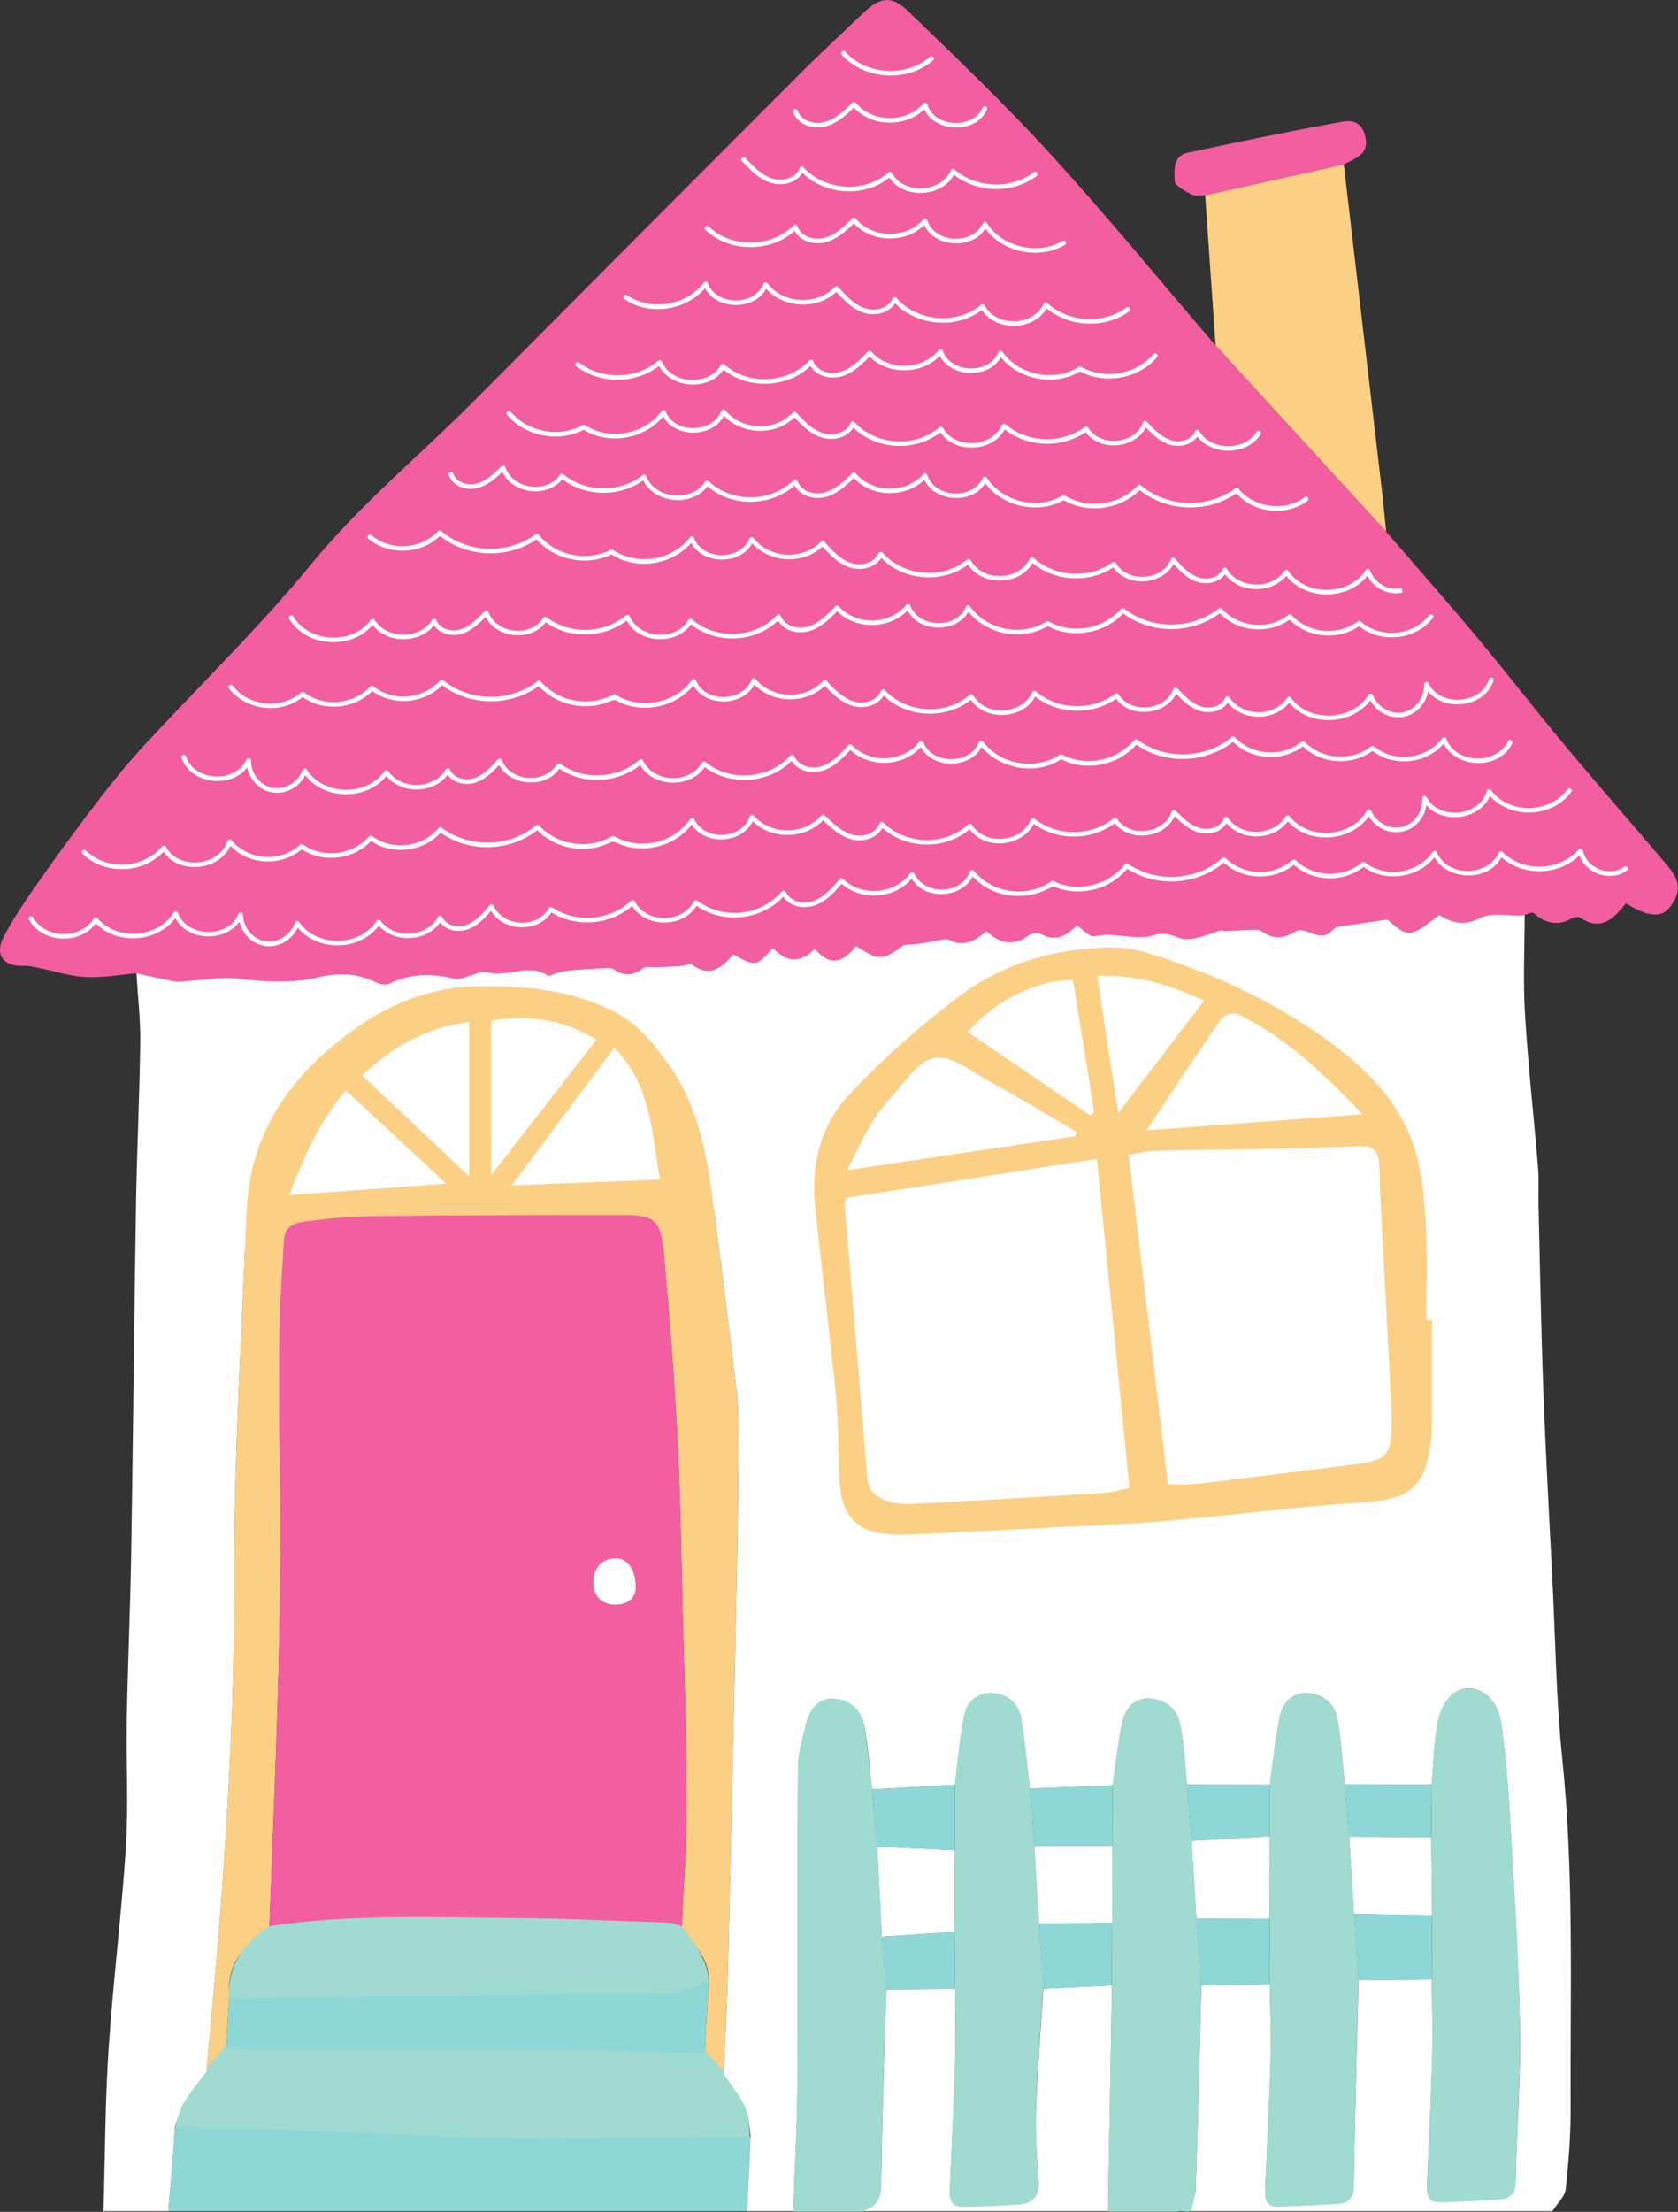
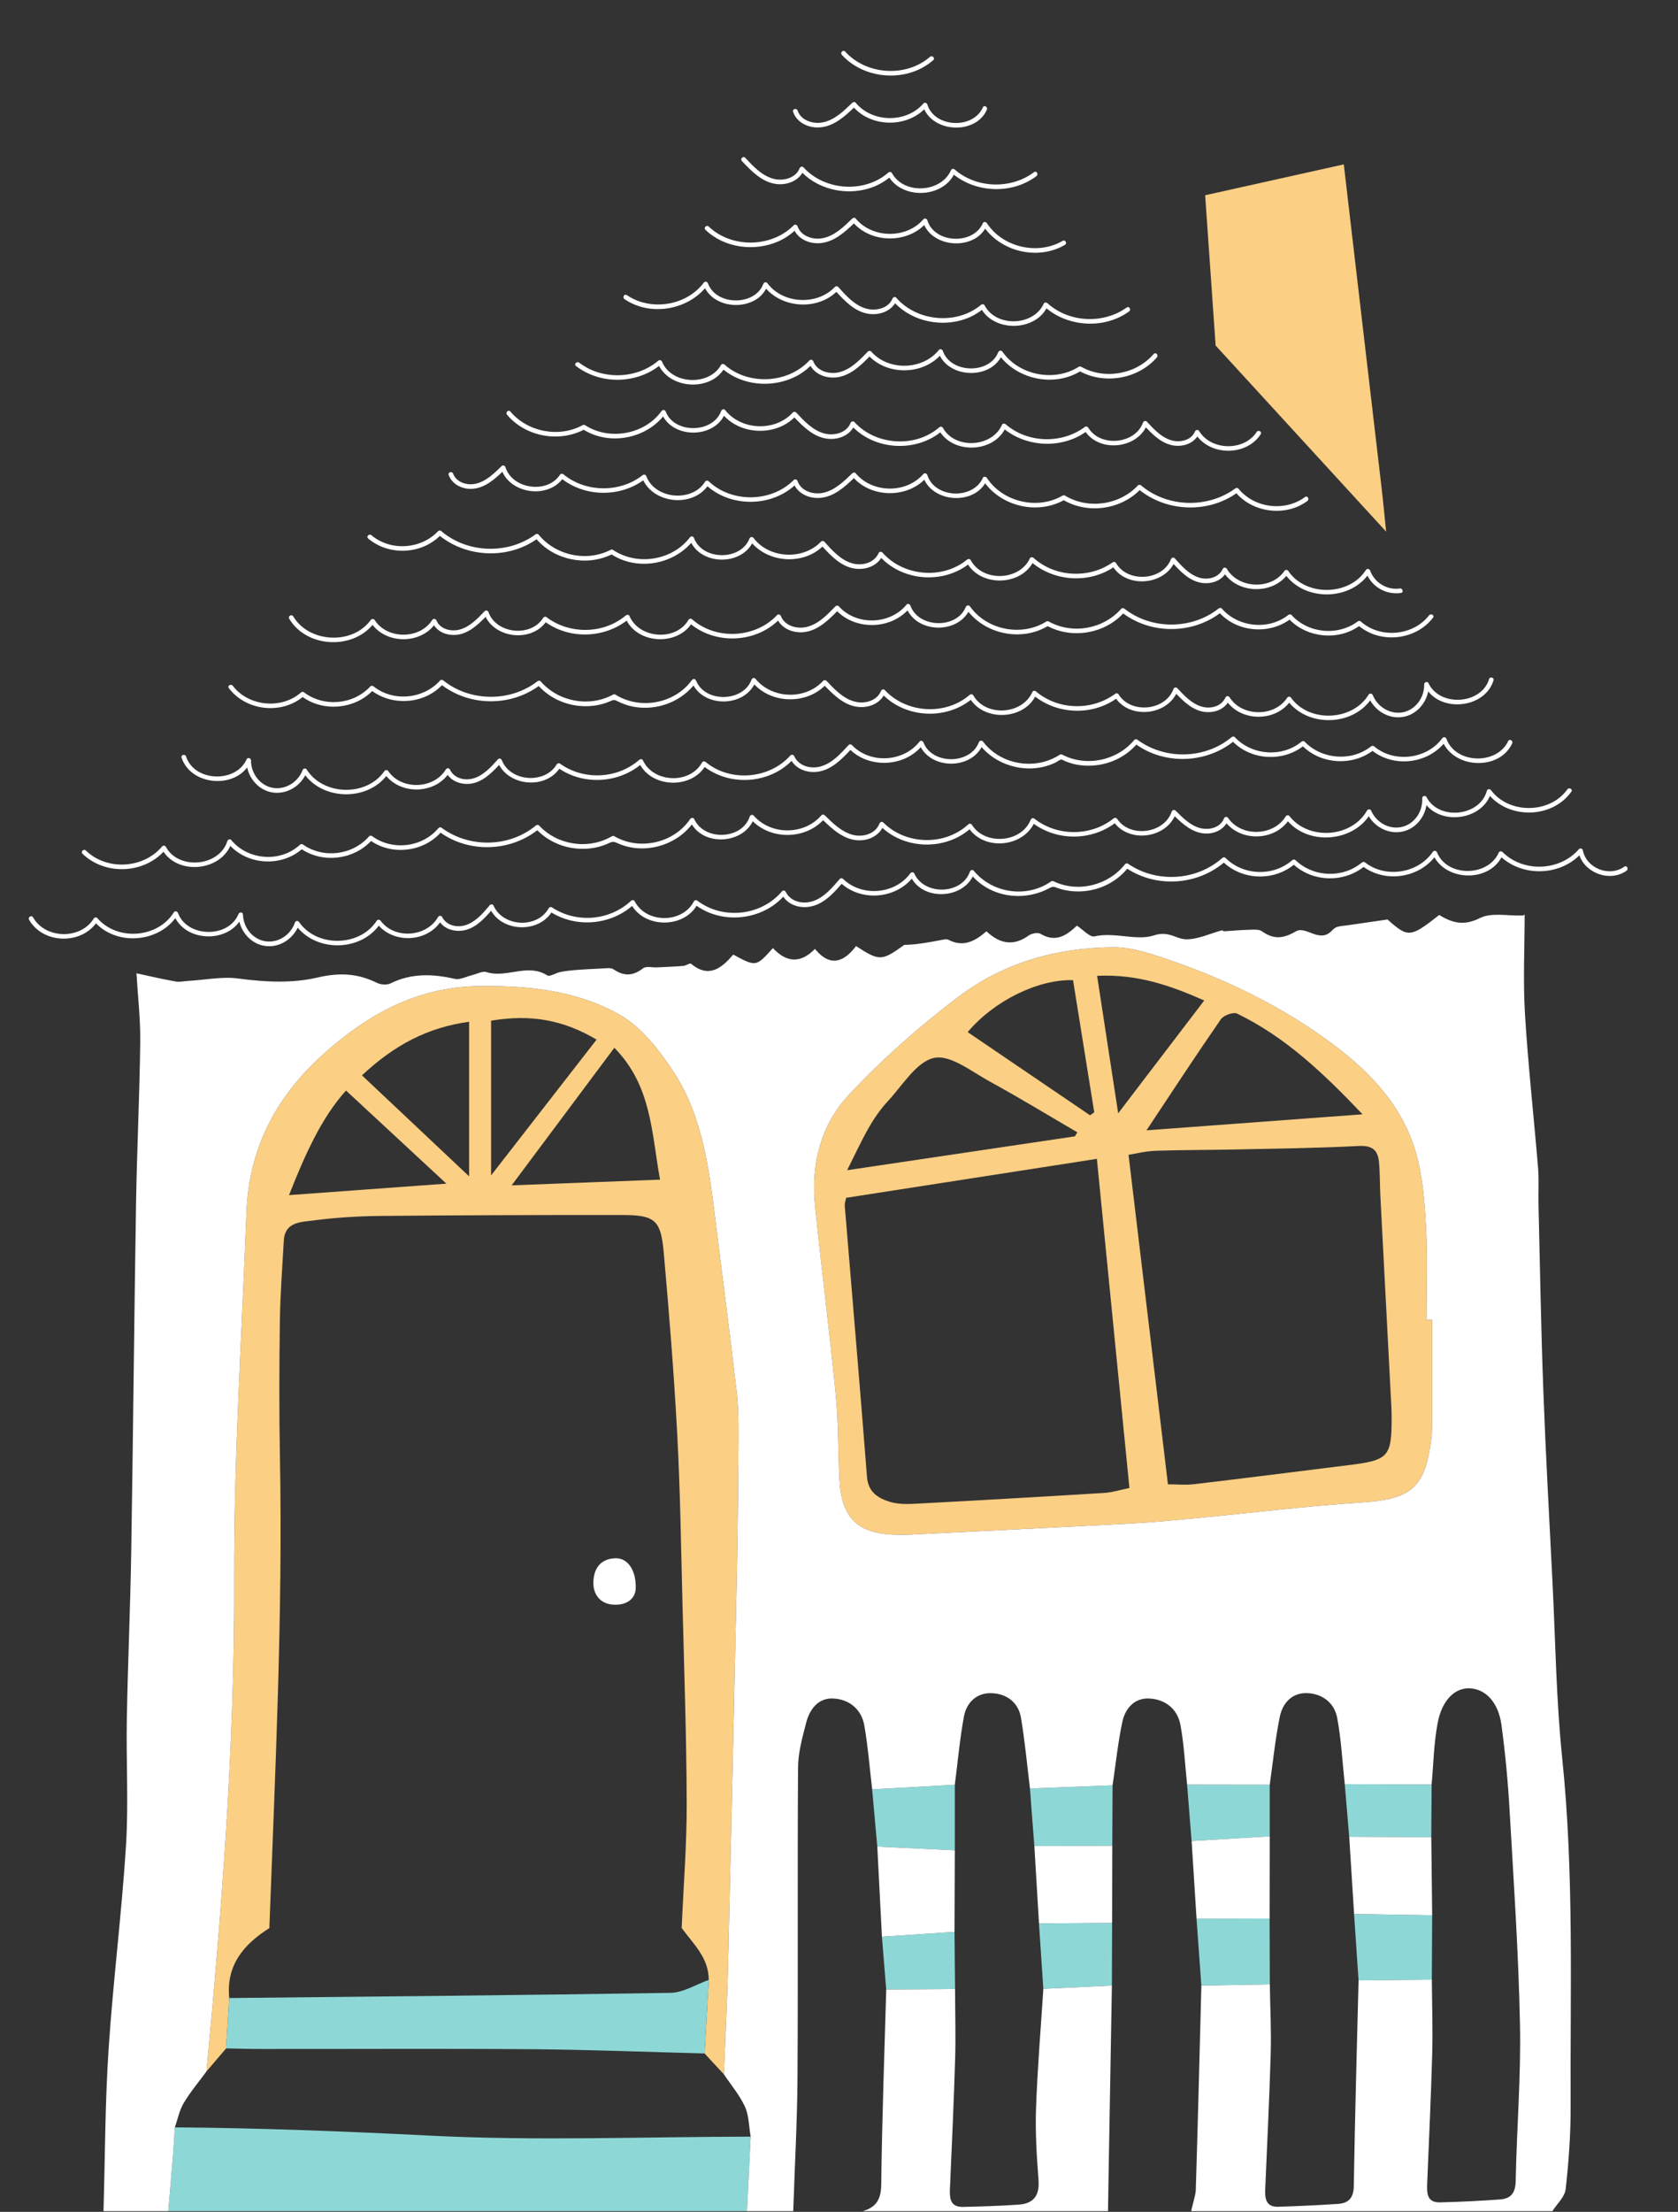
<svg xmlns="http://www.w3.org/2000/svg" fill="#000000" height="477.6" preserveAspectRatio="xMidYMid meet" version="1.1" viewBox="0.0 0.0 362.5 477.6" width="362.5" zoomAndPan="magnify">
  <rect x="0.0" y="0.0" width="362.5" height="477.6" fill="#333333" stroke="none" />
  <defs>
    <clipPath id="clip1">
-       <path d="m0 0h362.47v417h-362.47z" />
-     </clipPath>
+       </clipPath>
    <clipPath id="clip2">
-       <path d="m37 364h292v113.56h-292z" />
-     </clipPath>
+       </clipPath>
    <clipPath id="clip3">
      <path d="m36 385h274v92.56h-274z" />
    </clipPath>
    <clipPath id="clip4">
      <path d="m6 10h346v467.56h-346z" />
    </clipPath>
  </defs>
  <g id="surface1">
    <g id="change1_2">
-       <path d="m154.32 261.64c0.82 6.06-5.68 7.2-5.97 6.34-0.3-0.87-15.94 5.05-19.47 5.57s-42.021 10.46-42.021 10.46l-31.937-5.22s-9.945-43.98-10.313-47.38c-0.363-3.39 19.707-31.1 19.707-31.1l54.804-3.28 93.98 4.06 46.43-3.58 43.49 25.26 13.16 70.68 2.16 33.5-75.72 9.51-71.26-2.7-3.35-113.13s-14.49 34.95-13.69 41.01" fill="#ffffff" />
-     </g>
+       </g>
    <g id="change2_1">
      <path d="m300.63 305.52c-0.01-0.5-0.02-1-0.04-1.5-0.8-15.28-1.6-30.56-2.39-45.84-0.13-2.48-0.06-4.98-0.32-7.44-0.27-2.53-1.59-3.44-4.4-3.29-8.98 0.47-17.97 0.56-26.96 0.76-5.67 0.12-11.34 0.08-17 0.28-2.09 0.08-4.18 0.62-5.72 0.87 2.87 23.99 5.68 47.5 8.51 71.14 1.71 0 3.73 0.2 5.69-0.03 11.05-1.3 22.09-2.71 33.13-4.08 9-1.11 9.55-1.73 9.5-10.87zm-56.64 15.78c-2.36-23.89-4.67-47.3-7.03-71.07-18.45 2.86-36.31 5.64-54.17 8.41-0.14 0.74-0.34 1.21-0.3 1.67 1.61 19.53 3.29 39.07 4.81 58.61 0.27 3.35 2.48 4.62 5.02 5.39 1.85 0.55 3.95 0.47 5.93 0.36 13.44-0.71 26.88-1.48 40.31-2.31 1.75-0.11 3.48-0.67 5.43-1.06zm-60.98-68.62c16.88-2.51 33.04-4.91 49.2-7.31 0.18-0.29 0.36-0.58 0.53-0.87-6.28-3.66-12.49-7.46-18.87-10.94-3.93-2.14-8.57-5.89-12.07-5.13-3.83 0.82-6.81 5.93-9.99 9.34-1.57 1.69-2.93 3.64-4.08 5.65-1.69 2.95-3.1 6.04-4.72 9.26zm26.04-29.82c8.83 6 17.63 11.98 26.43 17.96 0.31-0.21 0.61-0.43 0.91-0.64-1.51-9.41-3.02-18.82-4.58-28.54-7.6-0.22-17.14 4.52-22.76 11.22zm27.96-12.15c1.54 9.99 2.97 19.39 4.55 29.68 6.65-8.71 12.58-16.48 18.59-24.36-7.19-3.17-14.3-5.73-23.14-5.32zm26.74 9.37c-5.46 7.88-10.71 15.91-16.07 23.99 14.71-1.09 30.05-2.23 46.67-3.46-8.65-9.11-16.8-16.76-27.09-21.74-0.83-0.4-2.92 0.36-3.51 1.21zm45.63 64.9c0 6.99 0.01 13.97 0 20.95-0.01 1.67 0.01 3.35-0.2 4.99-1.35 10.41-4.42 12.79-14.87 13.49-12.11 0.8-24.17 2.29-36.25 3.44-4.47 0.42-8.95 0.86-13.43 1.1-16.11 0.86-32.24 1.64-48.35 2.44-0.83 0.04-1.67 0.02-2.5 0.01-8.55-0.18-12.05-3.57-12.46-12.17-0.28-5.98-0.18-12-0.76-17.94-1.35-13.72-3.11-27.4-4.51-41.11-0.89-8.82 1.3-17.29 7.2-23.64 7.21-7.76 15.29-14.87 23.73-21.27 9.75-7.39 21.31-10.66 33.57-10.74 2.92-0.01 5.93 0.75 8.75 1.65 13.22 4.22 25.71 10 37.03 18.11 8.82 6.32 16.41 13.82 19.53 24.52 1.5 5.18 1.91 10.76 2.21 16.2 0.36 6.64 0.09 13.31 0.09 19.97h1.22zm-166.79-30.26c-1.86-10.15-1.78-20.23-9.87-28.48-7.51 10.06-14.57 19.51-22.19 29.71 11.26-0.43 21.2-0.81 32.06-1.23zm-36.5-0.92c7.78-10.01 15.26-19.64 22.79-29.32-7.17-4.25-14.17-5.52-22.79-4.09v33.41zm-4.75-33.17c-8.856 1.21-16.051 4.93-23.141 11.57 7.696 7.25 15.055 14.18 23.141 21.8v-33.37zm-4.91 34.95c-7.434-6.89-14.45-13.4-21.676-20.1-5.266 5.78-8.926 13.97-12.316 22.58 11.453-0.83 22.488-1.64 33.992-2.48zm62.73 45.1c0.42 3.63 0.38 7.32 0.36 10.98-0.05 9.13-0.13 18.25-0.32 27.38-0.61 28.64-1.25 57.27-1.93 85.9-0.19 7.65-0.6 15.3-0.9 22.95-1.39-1.5-2.78-2.99-4.16-4.49 0.3-5.29 0.6-10.58 0.9-15.88 0.02-4.76-3.33-7.77-5.85-11.22 0.39-8.96 1.11-17.92 1.09-26.89-0.05-14.46-0.55-28.91-0.92-43.36-0.31-12.14-0.48-24.28-1.13-36.39-0.7-13.07-1.75-26.13-2.91-39.18-0.62-7.08-1.91-8.12-9-8.13-17.31-0.01-34.624 0.04-51.941 0.2-4.972 0.05-9.972 0.34-14.898 1-2.551 0.34-6.02 0.28-6.242 4.33-0.317 5.79-0.766 11.58-0.848 17.39-0.133 9.77-0.172 19.55 0.012 29.32 0.644 33.95-1.028 67.83-2.285 101.73-5.532 3.52-9.372 8.01-8.665 15.11-0.222 3.62-0.445 7.25-0.668 10.87-1.414 1.66-2.828 3.31-4.246 4.97 3.289-35.13 6.102-70.25 5.969-105.61-0.101-26.61 1.664-53.23 2.66-79.85 0.66-17.6 9.832-30.02 23.758-39.9 7.926-5.62 16.734-8.82 26.004-8.98 10.57-0.19 21.54 0.83 30.95 6.23 4.51 2.59 8.2 7.26 11.19 11.71 6.21 9.19 7.86 19.98 9.18 30.77 1.61 13.01 3.33 26.02 4.84 39.04zm103.45-226.07c-0.76-10.816-1.51-21.636-2.26-32.453 9.98-2.222 19.96-4.441 29.95-6.664 2.7 23.129 5.42 46.258 8.11 69.384 0.39 3.3 0.7 6.61 1.04 9.92-12.28-13.4-24.56-26.792-36.84-40.187" fill="#fbcf84" />
    </g>
    <g clip-path="url(#clip1)" id="change3_1">
      <path d="m137.33 343.09c-0.11 1.81-1.53 3.49-4.61 3.41-2.97-0.07-4.76-2.17-4.52-5.29 0.23-2.89 1.8-4.62 4.71-4.74 2.6-0.11 4.57 2.46 4.42 6.62zm8.97-33.43c-0.7-13.07-1.75-26.13-2.91-39.18-0.62-7.08-1.91-8.12-9-8.13-17.31-0.01-34.624 0.04-51.941 0.2-4.972 0.05-9.972 0.34-14.898 1-2.551 0.34-6.02 0.28-6.242 4.33-0.317 5.79-0.766 11.58-0.848 17.39-0.133 9.77-0.172 19.55 0.012 29.32 0.644 33.95-1.028 67.83-2.285 101.73 17.363-2.64 34.847-1.91 52.302-1.78 11.31 0.08 22.62 0.63 33.92 1.02 0.96 0.03 1.9 0.48 2.85 0.74 0.39-8.96 1.11-17.92 1.09-26.89-0.05-14.46-0.55-28.91-0.92-43.36-0.31-12.14-0.48-24.28-1.13-36.39zm107.46-270.59c-0.02-2.207-0.5-5.39 2.84-6.097 10.53-2.235 21.06-4.45 31.65-6.375 2.31-0.418 5.44-1.379 6.59 2.468 1.25 4.211-1.94 5.063-4.54 6.426-9.99 2.223-19.97 4.442-29.95 6.664-1-0.031-2.16 0.254-2.95-0.168-1.4-0.746-3.63-1.906-3.64-2.918zm105.78 147.04c-7.1-8.35-14.33-16.59-21.35-25-6.51-7.8-12.71-15.84-19.22-23.63-6.4-7.65-13-15.13-19.52-22.68-12.28-13.4-24.56-26.792-36.84-40.187-11.81-13.758-23.31-27.793-35.52-41.179-9.85-10.789-20.44-20.918-30.96-31.071-3.54-3.414-6.01-2.976-9.51 0.336-4.83 4.578-9.7 9.125-14.41 13.836-23.29 23.309-46.56 46.649-69.8 70.02-11.703 11.777-24.551 22.305-35.199 35.285-11.273 13.74-24.133 26.17-36.207 39.26-3.375 3.67-6.543 7.54-9.582 11.49-4.258 5.53-8.399 11.17-12.422 16.88-2.867 4.07-5.734 8.19-8.094 12.56-2.211 4.09-0.23 6.71 4.344 6.53 1.086-0.04 2.191 0.25 3.273 0.47 3.321 0.67 6.61 1.78 9.954 1.94 3.644 0.19 7.332-0.5 11.003-0.81 2.821 0.61 5.625 1.27 8.465 1.77 0.918 0.16 1.91-0.09 2.871-0.14 3.575-0.21 7.223-0.97 10.707-0.5 5.747 0.78 11.641 1.05 17.039-0.21 4.79-1.12 8.696-0.91 12.879 1.15 0.817 0.39 2.137 0.5 2.918 0.11 4.528-2.23 9.11-2.07 13.875-0.98 1.129 0.26 2.496-0.5 3.746-0.8 1.05-0.25 2.23-0.94 3.11-0.66 4.32 1.39 8.86-1.99 13.13 0.71 0.55 0.35 1.82-0.52 2.78-0.72 1.06-0.21 2.14-0.34 3.22-0.43 1.89-0.14 3.8-0.26 5.69-0.33 0.89-0.03 2-0.25 2.63 0.17 2.26 1.54 4.2 1.47 6.38-0.22 0.67-0.52 2.03-0.14 3.08-0.2 1.88-0.09 3.76-0.16 5.64-0.32 0.56-0.04 1.38-0.67 1.63-0.47 3.91 3.25 6.68 0.89 9.13-1.97 4.93 2.66 4.93 2.66 8.57-1.41 2.83 3.06 5.89 3.47 9.08 0.18 3.43 4.21 6.45 2.61 8.88-0.61 5.07 3.3 5.56 3.24 10.43-0.26 2.64-0.04 5.18-0.53 7.72-1 0.6-0.11 1.35-0.34 1.81-0.1 3.17 1.68 5.72 0.34 8.21-1.83 2.88 2.73 5.85 3.26 9.11 0.92 0.64-0.47 1.99-0.72 2.58-0.37 3.33 1.98 5.69 0.27 7.85-1.77 1.34 0.87 2.78 2.54 3.79 2.32 4.4-1 9.11 1.03 12.87-0.22 3.21-1.07 4.77 0.85 7.01 0.85 2.55 0 5.11-1.26 7.67-1.94 0.12-0.04 0.29 0.22 0.43 0.21 1.75-0.1 3.5-0.28 5.25-0.32 1-0.02 2.27-0.18 2.98 0.33 2.52 1.79 4.58 1.6 7.29 0.01 2.19-1.29 5.08 2.61 7.71-0.08 0.35-0.35 0.75-0.74 1.2-0.88 0.73-0.22 1.53-0.25 2.3-0.36 2.61-0.38 5.22-0.76 8.6-1.25 4.47 3.96 4.9 3.95 11.17-0.97 2.8 1.7 5.29 2.42 8.77 0.67 2.53-1.27 6.11-0.44 9.22-0.56 0.16 0 0.31-0.11 0.47-0.17 0.66-0.14 1.63-0.63 1.93-0.36 2.53 2.23 5.17 2.87 8.24 1.17 0.5-0.27 1.41-0.44 1.8-0.18 4.58 3.06 7.38 0.1 9.9-3.08 5.79 3.51 8.58 3.21 10.62-0.95 1.65-3.37-0.38-5.71-2.32-8" fill="#f35ea1" />
    </g>
    <g clip-path="url(#clip2)" id="change4_1">
      <path d="m144.85 430.8c2.77-0.05 5.51-1.8 8.26-2.77 0.02-4.73-3.33-8.71-5.85-12.13-0.95-0.26-1.89-0.7-2.85-0.74-11.3-0.38-22.61-0.93-33.92-1.01-17.455-0.13-34.939-0.85-52.302 1.76-5.532 3.5-9.372 8.95-8.665 15.99 31.778-0.33 63.557-0.58 95.327-1.1zm80.54-1.87c-0.32-4.66-0.62-9.33-0.94-14-0.33-5.54-0.66-11.07-1-16.6-0.31-4.1-0.63-8.21-0.95-12.31-0.62-5.05-1.09-10.13-1.94-15.15-0.57-3.33-3.13-5.17-6.38-5.27-3.21-0.1-5.39 2.02-5.95 5.03-0.89 4.82-1.33 9.72-1.96 14.58v14.05c-0.02 5.83-0.04 11.65-0.07 17.47l0.12 12.24c0.01 4.96 0.16 9.92 0.02 14.87-0.28 9.24-0.71 19.48-1.12 28.72-0.1 2.16-0.04 4.15 2.87 4.09 4-0.09 7.99-0.22 11.97-0.49 3.23-0.21 4.54-1.94 4.29-5.26-0.39-5.09-0.72-11.22-0.54-16.31 0.3-8.56 1.03-17.11 1.58-25.66zm66.08-32.57c-0.32-3.76-0.64-7.51-0.96-11.27-0.52-4.73-0.76-9.52-1.64-14.2-0.6-3.19-3.15-5.15-6.44-5.3-3.3-0.14-5.34 2.12-5.95 5.03-0.99 4.81-1.48 9.72-2.18 14.59v11.06l-0.03 17.61c0.02 4.69 0.03 9.4 0.05 14.1 0.07 4.93 0.33 9.86 0.19 14.78-0.28 9.72-0.78 20.44-1.19 30.17-0.09 2.01 0.24 3.77 2.79 3.69 4.32-0.14 8.64-0.33 12.94-0.62 2.31-0.15 3.37-1.3 3.41-3.85 0.24-14.67 0.66-30.35 1.03-45.02-0.33-4.75-0.65-9.49-0.97-14.24-0.36-5.51-0.7-11.02-1.05-16.53zm36.89 40.21c-0.31-15.33-1.36-30.65-2.25-45.97-0.35-6.08-0.93-12.15-1.75-18.19-0.66-4.88-3.45-7.73-6.91-7.85-3.12-0.1-5.91 2.47-6.86 7.36-0.84 4.33-0.91 8.82-1.32 13.24-0.02 3.77-0.04 7.53-0.07 11.29 0.07 5.58 0.12 11.16 0.19 16.73-0.02 4.6-0.04 9.2-0.07 13.8 0.04 5.27 0.22 10.56 0.08 15.84-0.26 9.23-0.7 19.46-1.08 28.69-0.08 2.07-0.16 4.24 2.79 4.17 4.31-0.11 8.63-0.32 12.93-0.63 2.3-0.16 3.34-1.34 3.39-3.88 0.22-11.2 1.16-23.41 0.93-34.6zm-171.99 10.67c-1.39-1.49-2.78-2.97-4.16-4.46-12.43-0.31-24.85-0.81-37.28-0.9-19.532-0.16-39.067-0.04-58.598-0.06-2.492 0-4.984-0.08-7.477-0.12-1.414 1.64-2.828 3.28-4.246 4.92-1.656 2.24-3.488 4.39-4.918 6.76-0.937 1.57-1.3 4.47-1.921 6.23 18.382 0.14 36.73 0.85 55.101 1.78 23.039 1.16 46.179 1.23 69.289 1.21-0.38-2.15-0.35-6.49-1.23-8.42-1.14-2.48-3.01-4.64-4.56-6.94zm33.15-48.77c-0.37-4.09-0.73-8.18-1.11-12.26-0.54-4.58-1.25-11.33-2.05-15.86-0.62-3.47-2.89-4.29-6.3-4.49-3.25-0.18-5.13 2.28-5.89 5.18-0.83 3.15-1.74 7.25-1.77 10.47-0.15 22.12 0.02 44.25-0.12 66.38-0.06 9.56-0.6 20.11-0.92 29.67h15c2.9-0.82 3.97-2.5 4.01-5.69 0.17-13.93 0.68-28.86 1.08-42.78-0.31-3.78-0.62-7.55-0.93-11.33-0.34-6.43-0.66-12.86-1-19.29zm68.97 15.44c0.35 4.78 0.69 9.55 1.04 14.33-0.39 14.62-0.75 30.24-1.21 44.85-0.03 1.16-0.56 3.21-0.96 4.36-0.93 0.34-2.07-0.23-3 0.11h-15c0.04-2.64 0.08-6.27 0.13-8.91 0.24-13.47 0.48-26.94 0.71-40.41 0.02-4.47 0.03-8.95 0.05-13.43 0.01-5.51 0.02-11.02 0.04-16.53 0.02-4.32 0.04-8.63 0.06-12.94 0.68-4.52 1.15-9.09 2.1-13.56 0.62-2.92 2.63-5.22 5.91-5.03 3.44 0.2 6.03 2.27 6.66 5.7 0.77 4.19 0.98 8.48 1.43 12.73 0.33 4.03 0.65 8.05 0.97 12.09 0.36 5.54 0.71 11.09 1.07 16.64" fill="#9fdbd0" />
    </g>
    <g clip-path="url(#clip3)" id="change5_1">
      <path d="m114.93 442.48c12.43 0.1 24.85 0.6 37.28 0.92 0.3-5.29 0.6-10.58 0.9-15.88-2.75 0.97-5.49 2.75-8.26 2.79-31.77 0.52-63.549 0.78-95.327 1.12-0.222 3.62-0.445 7.25-0.668 10.87 2.493 0.05 4.985 0.13 7.477 0.13 19.531 0.02 39.066-0.1 58.598 0.05zm75.59-24.3c0.31 3.8 0.62 7.61 0.93 11.41 4.95-0.04 9.91-0.07 14.87-0.11-0.04-4.12-0.08-8.23-0.12-12.34-5.23 0.34-10.45 0.69-15.68 1.04zm34.87 11.26c4.93-0.23 9.88-0.46 14.81-0.7 0.02-4.51 0.03-9.02 0.05-13.54-5.27 0.04-10.53 0.08-15.8 0.12 0.32 4.71 0.62 9.41 0.94 14.12zm48.91-44.07l-17.85-0.03c0.33 4.05 0.65 8.12 0.97 12.18 5.63-0.34 11.26-0.67 16.88-1v-11.15zm34.97-0.05c-6.25-0.02-12.51-0.05-18.76-0.07 0.32 3.79 0.64 7.57 0.96 11.35 5.91 0.03 11.82 0.07 17.73 0.1 0.03-3.79 0.05-7.59 0.07-11.38zm-85.82 13.27c5.62-0.02 11.23-0.04 16.84-0.05 0.02-4.35 0.04-8.69 0.06-13.04-5.95 0.23-11.9 0.46-17.85 0.68 0.32 4.14 0.64 8.27 0.95 12.41zm35.04 15.71c0.35 4.81 0.69 9.63 1.04 14.44 4.93-0.09 9.86-0.17 14.79-0.26-0.02-4.74-0.03-9.48-0.05-14.22-5.26 0.01-10.52 0.02-15.78 0.04zm34.03-1.03c0.32 4.78 0.64 9.57 0.97 14.35 5.28-0.05 10.56-0.1 15.83-0.16 0.03-4.63 0.05-9.26 0.07-13.9-5.62-0.1-11.25-0.2-16.87-0.29zm-86.25-27.9c-5.95 0.33-11.9 0.67-17.86 1 0.38 4.12 0.74 8.24 1.11 12.36 5.59 0.27 11.17 0.53 16.75 0.8v-14.16zm-44.11 75.99c-0.27 5.36-0.54 10.73-0.8 16.09h-125c0.339-4.07 0.695-8.14 1.019-12.21 0.156-1.96 0.262-3.93 0.391-5.89 18.382 0.14 36.73 0.86 55.101 1.79 23.039 1.17 46.179 0.25 69.289 0.22" fill="#8dd8d7" />
    </g>
    <g clip-path="url(#clip4)" id="change1_1">
      <path d="m95.027 115.71c5.893 4.71 14.683 5.07 20.883 0.73 3.95 4.54 10.82 5.9 16.22 3.28 5.41 3.5 13 2.3 17.2-2.51 2.53 4.79 10.53 4.85 13.16 0.12 3.83 4.24 10.99 4.64 15.19 0.69 1.9 2.09 4.1 4.35 7.01 4.76 2.14 0.3 4.52-0.44 5.68-2.31 4.84 4.99 13.22 5.6 18.76 1.44 3.03 4.73 11.14 4.55 13.93-0.33 4.88 3.99 12.19 4.42 17.46 0.93 3 4.39 10.5 3.86 13.02-0.73 1.68 1.85 3.62 3.77 6.19 4.1 1.83 0.24 3.83-0.36 4.91-1.87 3.08 4.12 9.95 4.29 13.25 0.34 4.2 5.36 13.34 5.32 17.52-0.05 1.35 2.65 4.25 4.18 7.25 3.73 0.63-0.09 0.36-1.06-0.27-0.96-2.73 0.41-5.48-1.27-6.4-3.87-0.15-0.4-0.68-0.49-0.92-0.11-3.59 5.62-13.02 5.75-16.75 0.21-0.21-0.33-0.64-0.32-0.86 0-2.84 4.13-9.91 3.83-12.43-0.48-0.17-0.3-0.7-0.35-0.86 0-0.85 1.88-3.15 2.47-5.03 1.93-2.23-0.66-3.87-2.52-5.36-4.2-0.27-0.3-0.71-0.1-0.83 0.22-1.84 4.67-9.4 5.11-11.86 0.8-0.12-0.21-0.46-0.33-0.68-0.17-5.11 3.63-12.47 3.27-17.14-0.94-0.22-0.19-0.64-0.2-0.79 0.11-2.25 4.88-10.25 5.14-12.78 0.37-0.16-0.3-0.55-0.29-0.79-0.1-5.3 4.38-13.8 3.61-18.3-1.55-0.19-0.22-0.66-0.18-0.78 0.1-0.94 2.18-3.57 2.85-5.72 2.25-2.51-0.71-4.36-2.82-6.04-4.68-0.18-0.2-0.53-0.19-0.71 0-3.84 4.03-11.16 3.7-14.55-0.77-0.27-0.35-0.75-0.3-0.91 0.12-1.89 4.83-10.19 4.72-11.97-0.13-0.16-0.43-0.65-0.47-0.91-0.12-3.8 5-11.44 6.17-16.61 2.67-0.15-0.11-0.35-0.09-0.5 0-5.19 2.67-11.89 1.22-15.56-3.3-0.13-0.15-0.44-0.2-0.61-0.07-5.97 4.4-14.73 4.16-20.396-0.66-0.199-0.18-0.512-0.22-0.707 0-3.668 3.92-10.278 4.37-14.395 0.87-0.488-0.41-1.199 0.29-0.707 0.71 4.41 3.74 11.383 3.48 15.492-0.57zm7.153-10.17c2.54-0.22 4.57-1.95 6.34-3.66 2.18 4.77 9.68 5.74 12.95 1.59 5.05 3.83 12.33 3.92 17.49 0.25 2.49 5.03 10.5 5.82 13.87 1.28 5.23 4.54 13.67 4.46 18.82-0.17 1.04 1.92 3.33 2.85 5.5 2.68 2.94-0.22 5.28-2.31 7.32-4.27 3.87 4.2 11.15 4.33 15.21 0.35 2.26 4.84 10.35 5.39 13.14 0.77 3.84 5.08 11.38 6.75 16.98 3.65 5.2 3 12.18 2.06 16.41-2.18 5.89 4.7 14.71 5.03 20.89 0.68 3.75 4.27 10.75 5.08 15.33 1.67 0.52-0.38 0.02-1.25-0.5-0.86-4.37 3.24-10.97 2.41-14.4-1.82-0.13-0.16-0.44-0.2-0.6-0.08-5.95 4.42-14.74 4.21-20.41-0.6-0.2-0.17-0.51-0.21-0.7 0-3.96 4.26-10.78 5.22-15.76 2.19-0.15-0.09-0.35-0.09-0.5 0-5.39 3.16-12.95 1.41-16.37-3.83-0.18-0.28-0.7-0.36-0.86 0-2.11 4.77-10.43 4.43-12-0.61-0.11-0.34-0.58-0.52-0.84-0.23-3.7 4.28-11.04 4.19-14.65-0.16-0.17-0.22-0.52-0.18-0.7 0-1.82 1.76-3.84 3.75-6.42 4.25-2.08 0.41-4.68-0.4-5.42-2.55-0.12-0.35-0.56-0.5-0.84-0.22-4.83 4.85-13.39 4.98-18.36 0.26-0.24-0.22-0.62-0.18-0.79 0.1-2.77 4.5-10.79 3.79-12.68-1.18-0.14-0.37-0.52-0.46-0.83-0.22-4.87 3.83-12.29 3.74-17.07-0.19-0.25-0.21-0.59-0.18-0.78 0.11-2.74 4.15-10.28 3.08-11.76-1.67-0.12-0.36-0.57-0.49-0.84-0.22-1.59 1.56-3.33 3.3-5.59 3.8-1.83 0.41-4.174-0.27-4.865-2.17-0.223-0.6-1.188-0.34-0.965 0.27 0.781 2.14 3.066 3.17 5.25 2.99zm-21.696 29.4c3.176 4.08 10.043 4.11 13.27 0.09 1.027 1.52 2.891 2.22 4.766 2.06 2.6-0.22 4.63-2.09 6.38-3.89 2.37 4.68 9.83 5.42 12.99 1.16 5.17 3.68 12.46 3.48 17.49-0.35 2.62 4.99 10.7 5.4 13.9 0.8 5.42 4.35 13.8 4.01 18.81-0.81 1.11 1.87 3.36 2.72 5.54 2.5 2.94-0.3 5.24-2.48 7.22-4.52 4.04 4.05 11.27 3.95 15.21-0.18 2.47 4.82 10.44 4.99 13.15 0.31 4.04 4.95 11.58 6.39 17.11 3.09 5.32 2.8 12.22 1.66 16.32-2.74 6.1 4.51 14.81 4.49 20.89-0.04 3.87 4.08 10.52 4.63 15.06 1.38 3.88 3.96 10.49 4.59 15.02 1.39 4.72 3.88 12.24 3.04 15.97-1.81 0.39-0.52-0.47-1.01-0.86-0.51-3.42 4.45-10.57 5.07-14.73 1.34-0.15-0.13-0.43-0.21-0.61-0.07-4.31 3.25-10.74 2.67-14.37-1.34-0.2-0.22-0.51-0.16-0.71 0-4.25 3.35-10.82 2.66-14.35-1.39-0.2-0.21-0.51-0.15-0.71 0-5.77 4.58-14.53 4.6-20.31 0.04-0.2-0.16-0.52-0.22-0.71 0-3.83 4.39-10.56 5.6-15.66 2.75-0.16-0.09-0.36-0.09-0.51 0-5.29 3.33-12.86 1.88-16.49-3.24-0.27-0.37-0.75-0.29-0.92 0.11-1.96 4.81-10.23 4.57-11.96-0.29-0.12-0.32-0.58-0.54-0.84-0.22-3.58 4.39-10.86 4.58-14.64 0.35-0.18-0.2-0.53-0.18-0.71 0-1.72 1.78-3.6 3.78-6.08 4.43-2.1 0.56-4.84-0.1-5.71-2.3-0.13-0.33-0.55-0.52-0.83-0.22-4.69 5.01-13.18 5.46-18.34 0.92-0.24-0.21-0.62-0.19-0.79 0.1-2.7 4.69-10.67 4.11-12.76-0.84-0.14-0.32-0.57-0.28-0.79-0.1-4.82 4.05-12.18 4.14-17.16 0.34-0.22-0.17-0.56-0.03-0.69 0.18-2.62 4.23-10.13 3.48-11.81-1.23-0.12-0.34-0.56-0.51-0.83-0.22-1.52 1.59-3.18 3.37-5.38 3.97-1.843 0.5-4.23-0.05-5.031-1.96-0.16-0.38-0.664-0.51-0.914-0.11-2.68 4.23-9.734 4.24-12.434 0.02-0.214-0.33-0.64-0.3-0.863 0-3.933 5.43-13.324 4.93-16.734-0.8-0.328-0.55-1.196-0.05-0.864 0.51 3.696 6.21 13.422 6.77 18.004 1.34zm270.41 52.2c-3.24 2.32-8.21 0.35-8.96-3.57-0.07-0.36-0.6-0.49-0.84-0.21-4.14 4.77-12.03 5.09-16.51 0.61-0.21-0.21-0.66-0.2-0.79 0.1-2.26 5.25-11.13 5.4-13.35 0-0.17-0.4-0.66-0.49-0.92-0.12-3.17 4.64-10.17 5.75-14.61 2.29-0.23-0.18-0.48-0.19-0.71 0-4.1 3.46-10.48 3.21-14.33-0.51-0.2-0.19-0.5-0.18-0.71 0-4.07 3.59-10.57 3.36-14.41-0.47-0.2-0.2-0.5-0.18-0.7 0-5.59 4.97-14.23 5.46-20.37 1.24-0.17-0.12-0.48-0.09-0.61 0.07-3.6 4.61-10.16 6.25-15.46 3.73-0.16-0.07-0.36-0.1-0.51 0-5.2 3.68-12.72 2.64-16.75-2.3-0.25-0.31-0.72-0.09-0.83 0.23-1.75 5.01-9.92 5.15-12.02 0.36-0.16-0.38-0.66-0.26-0.86 0-3.32 4.56-10.5 5.11-14.52 1.19-0.18-0.18-0.53-0.21-0.7 0-1.62 1.88-3.4 4.03-5.85 4.82-2.17 0.69-4.79 0.12-5.85-2.05-0.13-0.28-0.58-0.34-0.78-0.1-4.48 5.34-12.84 6.23-18.35 1.99-0.21-0.16-0.58-0.04-0.69 0.18-2.46 4.82-10.34 4.81-12.79-0.01-0.15-0.3-0.56-0.31-0.79-0.1-4.61 4.32-11.84 4.9-17.1 1.41-0.22-0.14-0.56-0.04-0.68 0.18-2.47 4.47-9.89 4.07-11.93-0.57-0.12-0.29-0.59-0.33-0.78-0.1-1.32 1.55-2.71 3.23-4.61 4.09-1.99 0.91-4.646 0.57-5.716-1.52-0.172-0.34-0.688-0.32-0.863 0-2.457 4.36-9.399 4.89-12.411 0.83-0.222-0.3-0.644-0.33-0.863 0-3.637 5.63-12.941 5.79-16.754 0.27-0.246-0.36-0.769-0.3-0.91 0.12-0.887 2.61-3.562 4.45-6.351 4.03-2.793-0.43-4.782-2.98-4.86-5.74-0.015-0.6-0.777-0.63-0.98-0.13-2.149 5.26-11.11 5.08-13.067-0.24-0.148-0.39-0.675-0.5-0.914-0.12-3.472 5.59-12.246 6.2-16.504 1.23-0.218-0.26-0.629-0.16-0.785 0.1-2.836 4.59-10.449 4.42-13.101-0.26-0.317-0.57-1.184-0.06-0.864 0.5 2.922 5.16 10.993 5.45 14.45 0.78 4.613 4.78 13.191 4.15 17.148-1.12 2.641 4.97 10.641 5.26 13.828 0.76 0.645 2.62 2.742 4.82 5.516 5.24 2.984 0.45 5.82-1.32 7.097-3.94 4.375 5.24 13.407 5.06 17.512-0.43 3.453 3.84 10.223 3.52 13.234-0.71 1.102 1.44 2.973 2.01 4.797 1.78 2.621-0.34 4.571-2.36 6.231-4.29 2.63 4.57 10.13 4.79 13.03 0.37 5.42 3.33 12.62 2.72 17.44-1.41 2.98 4.79 10.98 4.78 13.92-0.04 5.67 4.03 14.01 3.14 18.73-1.96 1.19 1.77 3.4 2.48 5.51 2.19 3-0.4 5.21-2.78 7.1-4.97 4.36 3.8 11.41 3.24 15.16-1.11 2.74 4.72 10.72 4.32 13.16-0.47 4.17 4.56 11.1 5.43 16.5 2.54 0.87-0.46 1-0.35 1.88-0.03 0.75 0.27 1.54 0.45 2.33 0.57 1.54 0.23 3.11 0.19 4.64-0.09 3.14-0.58 5.99-2.22 8.03-4.67 6.37 4.14 15.05 3.57 20.86-1.31 4.16 3.81 10.74 4 15.12 0.46 4.18 3.73 10.67 3.91 15.07 0.47 4.75 3.39 11.65 2.43 15.31-2.08 2.91 5.14 11.62 5.31 14.48 0 4.7 4.17 12.36 3.98 16.83-0.43 1.38 3.95 6.71 5.83 10.2 3.31 0.52-0.37 0.02-1.23-0.5-0.86zm-315.57-3.23c3.317 4.98 12.012 4.15 14.438-1.26 3.992 4.18 11.043 4.51 15.426 0.73 4.644 3.06 11.175 2.27 14.968-1.79 4.622 3.16 11.266 2.36 15.02-1.79 6.212 4.39 14.912 4.11 20.892-0.53 2.21 2.22 5.12 3.59 8.24 3.93 1.67 0.18 3.38 0.08 5.01-0.34 0.76-0.2 1.5-0.47 2.21-0.8 0.99-0.47 1.18-0.29 2.17 0.13 5.47 2.33 12.17 0.47 15.77-4.17 2.81 4.65 10.8 4.16 13.15-0.69 4.07 4.02 11.24 3.94 15.2-0.23 2.07 2.01 4.46 4.17 7.47 4.34 2.17 0.12 4.29-0.81 5.34-2.67 5.17 4.68 13.5 4.8 18.83 0.3 3.39 4.57 11.28 3.84 13.87-1.18 5.18 3.71 12.36 3.66 17.49-0.12 3.31 4.16 10.69 3.25 12.96-1.52 1.82 1.79 3.94 3.62 6.59 3.73 1.86 0.09 3.62-0.68 4.6-2.2 3.36 3.92 10.16 3.74 13.26-0.44 4.51 5.12 13.62 4.48 17.47-1.09 1.45 2.45 4.38 3.91 7.24 3.32 2.78-0.57 4.79-2.99 5.22-5.71 3.54 4.2 11.56 3.15 13.71-2 4.58 5.08 13.55 4.76 17.59-0.91 0.38-0.52-0.49-1.02-0.86-0.5-3.76 5.27-12.59 5.39-16.48 0.19-0.24-0.32-0.79-0.33-0.91 0.12-1.5 5.57-10.43 6.46-13.04 1.35-0.22-0.43-0.96-0.24-0.93 0.25 0.18 2.9-1.75 5.77-4.71 6.26-2.69 0.45-5.28-1.17-6.34-3.61-0.16-0.35-0.7-0.3-0.87 0-3.34 5.92-12.64 6.52-16.78 1.18-0.21-0.26-0.64-0.14-0.79 0.1-2.61 4.28-9.59 4.5-12.43 0.33-0.26-0.37-0.75-0.28-0.91 0.13-0.8 1.98-3.2 2.55-5.12 2.06-2.14-0.54-3.81-2.27-5.33-3.77-0.28-0.28-0.72-0.14-0.84 0.22-1.59 4.74-8.99 5.73-11.77 1.57-0.2-0.29-0.53-0.31-0.79-0.1-4.86 3.89-12.16 3.92-17.06 0.07-0.31-0.25-0.69-0.15-0.84 0.22-1.98 4.96-9.88 5.59-12.69 1.09-0.17-0.29-0.54-0.33-0.78-0.11-5.07 4.68-13.5 4.48-18.36-0.39-0.28-0.29-0.71-0.13-0.84 0.22-0.85 2.26-3.6 3.01-5.78 2.43-2.43-0.64-4.31-2.52-6.04-4.22-0.19-0.18-0.54-0.21-0.71 0-3.7 4.32-10.91 4.36-14.65 0.06-0.26-0.3-0.73-0.11-0.84 0.22-1.67 5.04-9.86 5.3-12 0.53-0.17-0.37-0.68-0.28-0.87 0-3.52 5.22-10.97 6.88-16.39 3.71-0.15-0.09-0.35-0.09-0.5 0-5.06 2.97-11.75 1.98-15.74-2.3-0.2-0.21-0.51-0.17-0.71 0-5.76 4.76-14.43 4.9-20.402 0.45-0.164-0.12-0.477-0.07-0.61 0.08-3.519 4.21-10 4.98-14.41 1.72-0.168-0.12-0.473-0.08-0.605 0.08-3.551 4.1-9.899 4.87-14.332 1.74-0.184-0.13-0.453-0.06-0.606 0.08-4.172 3.9-11.234 3.36-14.84-1.02-0.254-0.31-0.734-0.11-0.836 0.22-1.714 5.53-10.57 6.32-13.289 1.24-0.144-0.26-0.582-0.35-0.785-0.1-4.051 4.84-11.953 5.31-16.504 0.9-0.461-0.45-1.168 0.26-0.703 0.71 4.762 4.62 12.981 4.37 17.488-0.45zm18.063-18.2c0.59 2.74 2.793 5.07 5.664 5.43 2.863 0.36 5.59-1.25 6.895-3.73 4.167 5.39 13.246 5.48 17.511 0.16 3.297 3.97 10.121 3.85 13.254-0.26 1.074 1.52 3.039 2.14 4.897 1.92 2.56-0.32 4.52-2.23 6.21-4.06 2.51 4.61 9.96 5.19 13.01 0.82 5.29 3.53 12.54 3.15 17.48-0.81 2.78 4.91 10.83 5.13 13.92 0.43 5.54 4.19 13.88 3.64 18.78-1.32 1.15 1.87 3.48 2.64 5.63 2.35 2.93-0.39 5.14-2.62 7.07-4.71 4.16 3.94 11.36 3.67 15.2-0.59 2.62 4.75 10.55 4.74 13.15-0.02 3.89 4.48 10.75 5.96 16.11 3.26 0.22-0.11 0.75-0.52 0.98-0.56 0.32-0.05 0.65 0.21 0.95 0.33 0.75 0.31 1.53 0.55 2.32 0.72 1.52 0.31 3.08 0.34 4.61 0.14 3.26-0.43 6.28-1.98 8.46-4.43 6.2 4.37 14.93 4.07 20.88-0.6 4 3.97 10.63 4.36 15.1 0.98 4.02 3.88 10.55 4.27 15.04 0.98 4.61 3.56 11.58 2.82 15.37-1.55 2.81 5.43 12.11 5.71 14.8-0.07 0.27-0.57-0.59-1.08-0.86-0.5-2.42 5.19-11.35 4.97-13.34-0.48-0.16-0.42-0.66-0.47-0.92-0.12-3.31 4.53-10.4 5.37-14.68 1.76-0.23-0.19-0.48-0.18-0.71 0-4.2 3.32-10.62 2.82-14.31-1.02-0.2-0.21-0.5-0.17-0.71 0-4.16 3.45-10.71 2.96-14.38-0.98-0.2-0.22-0.51-0.17-0.71 0-5.73 4.78-14.43 4.95-20.4 0.51-0.17-0.12-0.48-0.08-0.61 0.08-3.73 4.49-10.38 5.88-15.58 3.18-0.16-0.08-0.35-0.1-0.51 0-5.22 3.46-12.79 2.24-16.57-2.79-0.27-0.35-0.76-0.3-0.92 0.12-1.85 4.84-10.08 4.88-11.97 0.05-0.12-0.31-0.58-0.55-0.83-0.22-3.48 4.48-10.72 4.89-14.64 0.76-0.18-0.19-0.52-0.19-0.7 0-1.68 1.83-3.51 3.9-5.98 4.61-2.2 0.63-4.83-0.04-5.8-2.26-0.13-0.29-0.59-0.33-0.79-0.1-4.56 5.12-13.01 5.82-18.31 1.42-0.24-0.2-0.62-0.2-0.78 0.1-2.6 4.75-10.53 4.42-12.78-0.47-0.15-0.31-0.57-0.3-0.79-0.1-4.73 4.16-12.04 4.47-17.14 0.81-0.22-0.16-0.56-0.04-0.69 0.17-2.52 4.29-10.01 3.79-11.85-0.89-0.12-0.32-0.55-0.52-0.83-0.22-1.48 1.63-3.1 3.49-5.29 4.13-1.93 0.56-4.224 0-5.114-1.93-0.16-0.36-0.684-0.3-0.864 0-2.582 4.29-9.593 4.53-12.429 0.38-0.219-0.32-0.641-0.32-0.863 0-3.805 5.52-13.165 5.31-16.75-0.33-0.243-0.39-0.766-0.29-0.915 0.11-0.937 2.54-3.707 4.31-6.429 3.82-2.793-0.5-4.742-3.17-4.707-5.94 0.004-0.46-0.727-0.72-0.934-0.25-2.308 5.22-11.312 4.91-13.101-0.59-0.2-0.61-1.164-0.35-0.965 0.26 1.875 5.76 10.691 6.76 14.16 2.11zm11.996-15.2c4.523 3.23 11.113 2.64 15.027-1.29 4.532 3.28 11.168 2.78 15.075-1.27 6.063 4.57 14.743 4.64 20.893 0.18 2.16 2.35 5.11 3.82 8.29 4.24 1.56 0.2 3.15 0.15 4.7-0.17 0.77-0.17 1.52-0.4 2.24-0.7 1.12-0.47 1-0.47 2.08 0.05 5.41 2.64 12.31 1.06 16.12-3.53 2.69 4.69 10.64 4.57 13.15-0.23 3.92 4.16 11.13 4.3 15.21 0.28 1.99 2.07 4.3 4.31 7.29 4.58 2.16 0.2 4.34-0.63 5.45-2.47 4.99 4.86 13.35 5.25 18.81 0.94 3.17 4.63 11.24 4.27 13.91-0.7 5 3.86 12.28 4.1 17.48 0.46 3.14 4.3 10.58 3.6 13-1.07 1.71 1.79 3.68 3.64 6.22 3.93 1.87 0.21 3.87-0.45 4.92-2.01 3.21 4.04 10.05 4.05 13.26 0 4.37 5.23 13.45 4.97 17.5-0.5 1.36 2.45 4.12 4.02 6.98 3.59 2.85-0.42 5.01-2.8 5.55-5.53 3.56 4.55 12.36 3.41 14.11-2.39 0.19-0.61-0.78-0.88-0.96-0.26-1.67 5.52-10.68 6.05-13.09 0.87-0.21-0.46-0.95-0.23-0.93 0.25 0.09 2.77-1.8 5.47-4.58 6.04-2.7 0.55-5.53-1.16-6.51-3.68-0.16-0.39-0.68-0.51-0.92-0.12-3.46 5.71-12.83 6.12-16.74 0.68-0.22-0.31-0.64-0.34-0.86 0-2.74 4.2-9.77 4.12-12.44-0.12-0.18-0.29-0.7-0.36-0.86 0-0.84 1.95-3.13 2.57-5.08 2.04-2.19-0.6-3.85-2.41-5.36-4.01-0.28-0.3-0.71-0.12-0.83 0.22-1.74 4.7-9.23 5.38-11.83 1.14-0.13-0.21-0.46-0.34-0.69-0.18-5.01 3.76-12.35 3.62-17.15-0.46-0.22-0.19-0.65-0.22-0.79 0.1-2.14 4.93-10.08 5.45-12.77 0.74-0.17-0.29-0.55-0.31-0.79-0.1-5.2 4.51-13.66 3.99-18.33-1.05-0.28-0.3-0.7-0.1-0.83 0.23-0.89 2.18-3.62 2.82-5.72 2.25-2.47-0.66-4.35-2.68-6.05-4.47-0.18-0.19-0.53-0.2-0.71 0-3.83 4.2-11.08 3.95-14.64-0.46-0.26-0.32-0.73-0.1-0.84 0.22-1.78 4.85-10.03 5.02-11.97 0.21-0.17-0.42-0.65-0.49-0.91-0.12-3.68 5.09-11.24 6.48-16.52 3.12-0.15-0.09-0.35-0.08-0.51 0-5.13 2.81-11.82 1.56-15.64-2.86-0.19-0.22-0.51-0.15-0.71 0-5.83 4.52-14.56 4.44-20.307-0.18-0.203-0.16-0.511-0.22-0.707 0-3.582 4.02-10.132 4.66-14.363 1.28-0.207-0.16-0.508-0.21-0.711 0-3.668 3.99-10.082 4.52-14.383 1.24-0.179-0.14-0.453-0.06-0.605 0.08-4.207 3.69-11.32 3.01-14.719-1.45-0.383-0.51-1.254-0.02-0.863 0.5 3.715 4.88 11.199 5.75 15.953 1.92zm111.86-123.01c2.9-0.27 5.21-2.316 7.23-4.262 3.84 4.196 11.15 4.332 15.19 0.363 1.81 3.918 7.42 5.004 11.02 2.887 1.11-0.652 2-1.625 2.51-2.804 0.26-0.586-0.6-1.094-0.86-0.504-2.08 4.773-10.46 4.421-12-0.618-0.1-0.336-0.58-0.519-0.84-0.222-3.67 4.285-11.07 4.191-14.65-0.168-0.17-0.211-0.52-0.172-0.7 0-1.85 1.785-3.91 3.832-6.55 4.281-2.03 0.348-4.59-0.469-5.29-2.582-0.21-0.605-1.17-0.348-0.97 0.266 0.81 2.429 3.48 3.589 5.91 3.363zm20.23-12.07c1.52-0.563 2.92-1.379 4.14-2.446 0.48-0.426-0.22-1.129-0.71-0.707-5.16 4.496-13.76 3.918-18.33-1.148-0.43-0.477-1.14 0.23-0.71 0.707 3.82 4.238 10.32 5.551 15.61 3.594zm-29.81 24.296c2.18 0.282 4.54-0.511 5.68-2.406 3.87 3.848 10.05 4.992 15.13 3.11 1.33-0.489 2.55-1.188 3.66-2.067 2.47 3.719 8.21 4.266 11.76 1.789 0.91-0.633 1.65-1.457 2.17-2.426 5.05 3.981 12.67 4.196 17.85 0.297 0.5-0.382 0-1.25-0.51-0.863-4.97 3.75-12.44 3.559-17.15-0.551-0.22-0.187-0.65-0.218-0.79 0.102-2.1 4.918-10.19 5.39-12.77 0.668-0.17-0.301-0.55-0.309-0.79-0.102-5.16 4.496-13.76 3.918-18.33-1.148-0.27-0.305-0.71-0.106-0.84 0.222-0.8 2.075-3.42 2.754-5.42 2.305-2.61-0.586-4.57-2.719-6.33-4.59-0.44-0.468-1.15 0.239-0.71 0.707 2.01 2.133 4.33 4.555 7.39 4.953zm-25.29 39.29c2.11 3.933 7.63 5.082 11.48 3.015 0.99-0.527 1.81-1.293 2.44-2.211 4.26 3.465 10.48 3.957 15.39 1.586 1.26-0.605 2.41-1.426 3.41-2.398 1.11 1.906 3.48 2.734 5.66 2.472 2.89-0.347 5.14-2.492 7.09-4.504 3.98 4.051 11.3 3.961 15.2-0.16 1.96 3.875 7.67 4.789 11.2 2.453 0.83-0.554 1.5-1.277 1.98-2.132 4 4.925 11.63 6.371 17.1 3.058 5.39 2.887 12.6 1.613 16.61-3.039 0.42-0.488-0.29-1.195-0.71-0.711-3.78 4.395-10.61 5.613-15.66 2.75-0.15-0.086-0.36-0.094-0.51 0-5.24 3.348-12.92 1.875-16.49-3.242-0.26-0.371-0.76-0.289-0.92 0.117-1.9 4.809-10.3 4.571-11.96-0.297-0.11-0.316-0.59-0.535-0.84-0.218-3.52 4.402-10.92 4.593-14.64 0.351-0.18-0.199-0.54-0.183-0.71 0-1.79 1.852-3.78 3.957-6.4 4.512-2 0.426-4.61-0.297-5.39-2.379-0.12-0.332-0.56-0.52-0.83-0.223-4.63 5.012-13.24 5.473-18.34 0.918-0.24-0.211-0.62-0.195-0.79 0.102-2.58 4.578-10.69 4.203-12.71-0.715-0.15-0.359-0.53-0.484-0.84-0.223-4.7 3.996-12.17 4.192-17.06 0.418-0.5-0.39-1.22 0.313-0.71 0.707 5.17 3.993 12.79 3.957 17.95-0.007zm-16.27 13.781c5.45 3.383 13.08 2.023 17.15-2.867 2.61 4.707 10.66 4.628 13.15-0.157 3.86 4.184 11.16 4.36 15.21 0.36 1.95 2.054 4.2 4.258 7.13 4.601 2.17 0.258 4.47-0.55 5.6-2.422 4.92 4.879 13.36 5.321 18.8 1.039 3.1 4.653 11.26 4.321 13.91-0.628 4.95 3.886 12.31 4.171 17.48 0.558 3.07 4.317 10.61 3.641 13.01-1.004 1.69 1.789 3.65 3.637 6.17 3.949 1.9 0.235 3.88-0.421 4.95-1.972 3.29 4.238 10.72 4.109 13.68-0.485 0.36-0.539-0.51-1.043-0.86-0.503-2.71 4.199-9.85 4.074-12.43-0.188-0.25-0.402-0.76-0.262-0.92 0.121-0.76 1.844-3.13 2.379-4.9 1.926-2.26-0.578-3.95-2.438-5.48-4.078-0.27-0.297-0.71-0.117-0.84 0.219-1.7 4.691-9.3 5.339-11.82 1.074-0.13-0.211-0.47-0.34-0.69-0.18-4.99 3.746-12.42 3.555-17.15-0.551-0.22-0.187-0.65-0.218-0.79 0.102-2.11 4.918-10.17 5.39-12.77 0.668-0.17-0.301-0.55-0.309-0.79-0.102-5.17 4.492-13.74 3.914-18.33-1.148-0.27-0.305-0.71-0.106-0.84 0.222-0.82 2.094-3.46 2.77-5.48 2.29-2.59-0.61-4.52-2.715-6.27-4.575-0.18-0.187-0.53-0.195-0.71 0-3.79 4.196-11.16 3.899-14.64-0.543-0.25-0.32-0.72-0.089-0.84 0.223-1.74 4.852-10.11 4.965-11.97 0.141-0.16-0.418-0.65-0.485-0.91-0.121-3.65 5.078-11.32 6.437-16.53 3.035-0.15-0.098-0.36-0.082-0.51 0-5.1 2.797-11.89 1.488-15.63-2.946-0.41-0.492-1.12 0.219-0.7 0.707 3.96 4.704 11.12 6.047 16.56 3.235zm26.21-30.563c2.02 3.832 7.73 4.676 11.22 2.301 0.84-0.574 1.5-1.316 1.97-2.187 3.8 4.218 11.03 4.621 15.18 0.671 1.9 2.09 4.09 4.332 6.99 4.75 2.17 0.313 4.52-0.433 5.69-2.289 3.8 3.942 9.98 5.207 15.11 3.418 1.32-0.461 2.55-1.132 3.65-1.976 2.4 3.781 8.13 4.433 11.74 2.035 0.91-0.609 1.67-1.422 2.21-2.371 4.96 4.09 12.59 4.457 17.84 0.672 0.52-0.375 0.02-1.242-0.5-0.867-5.06 3.648-12.52 3.281-17.14-0.93-0.22-0.195-0.65-0.207-0.79 0.101-2.2 4.883-10.3 5.149-12.78 0.375-0.16-0.304-0.56-0.293-0.79-0.097-5.25 4.386-13.84 3.601-18.3-1.555-0.27-0.312-0.7-0.094-0.83 0.223-0.85 2.058-3.5 2.664-5.48 2.176-2.6-0.641-4.51-2.825-6.23-4.727-0.18-0.195-0.53-0.191-0.71 0-3.8 4.039-11.21 3.707-14.55-0.77-0.26-0.355-0.75-0.3-0.91 0.121-1.84 4.825-10.24 4.715-11.97-0.136-0.16-0.43-0.66-0.465-0.91-0.117-3.75 5-11.48 6.179-16.61 2.664-0.53-0.364-1.03 0.504-0.5 0.867 5.36 3.68 13.18 2.496 17.4-2.352zm15.91-10.144c1.26-0.563 2.41-1.332 3.43-2.254 1.05 1.945 3.41 2.867 5.59 2.664 2.9-0.27 5.21-2.316 7.23-4.262 3.84 4.196 11.15 4.332 15.19 0.363 1.81 3.918 7.42 5.004 11.02 2.887 0.88-0.523 1.62-1.25 2.14-2.121 3.89 5.145 11.64 6.813 17.24 3.5 0.56-0.324 0.05-1.191-0.5-0.859-5.36 3.168-12.97 1.402-16.37-3.828-0.18-0.282-0.7-0.368-0.86 0-2.08 4.773-10.46 4.421-12-0.618-0.1-0.336-0.58-0.519-0.84-0.222-3.67 4.285-11.07 4.191-14.65-0.168-0.17-0.211-0.52-0.172-0.7 0-1.85 1.785-3.91 3.832-6.55 4.281-2.03 0.348-4.59-0.469-5.29-2.582-0.12-0.348-0.56-0.5-0.84-0.219-4.8 4.856-13.42 4.989-18.36 0.266-0.47-0.445-1.17 0.258-0.71 0.707 4.15 3.969 10.65 4.769 15.83 2.465zm141.17 361.47c-0.07-5.62-0.12-11.24-0.19-16.86-5.91-0.03-11.82-0.07-17.73-0.1 0.35 5.56 0.69 11.11 1.05 16.67 5.62 0.09 11.25 0.19 16.87 0.29zm-35.12 0.7c0.01-5.91 0.02-11.83 0.03-17.74-5.62 0.33-11.25 0.66-16.88 1 0.36 5.59 0.71 11.18 1.07 16.78 5.26-0.02 10.52-0.03 15.78-0.04zm35.11-129.28h-1.22c0-6.66 0.27-13.33-0.09-19.97-0.3-5.44-0.71-11.02-2.21-16.2-3.12-10.7-10.71-18.2-19.53-24.52-11.32-8.11-23.81-13.89-37.03-18.11-2.82-0.9-5.83-1.66-8.75-1.65-12.26 0.08-23.82 3.35-33.57 10.74-8.44 6.4-16.52 13.51-23.73 21.27-5.9 6.35-8.09 14.82-7.2 23.64 1.4 13.71 3.16 27.39 4.51 41.11 0.58 5.94 0.48 11.96 0.76 17.94 0.41 8.6 3.91 11.99 12.46 12.17 0.83 0.01 1.67 0.03 2.5-0.01 16.11-0.8 32.24-1.58 48.35-2.44 4.48-0.24 8.96-0.68 13.43-1.1 12.08-1.15 24.14-2.64 36.25-3.44 10.45-0.7 13.52-3.08 14.87-13.49 0.21-1.64 0.19-3.32 0.2-4.99 0.01-6.98 0-13.96 0-20.95zm29.92 169.86c0.03 5.95-0.41 11.93-1.07 17.85-0.18 1.67-1.87 3.17-2.87 4.76h-78c-0.07-0.35 0.93-3.34 0.96-4.51 0.46-14.73 0.82-29.46 1.21-44.2 4.93-0.09 9.86-0.17 14.79-0.26 0.07 4.97 0.33 9.93 0.19 14.9-0.28 9.8-0.78 19.6-1.19 29.4-0.09 2.03 0.24 3.79 2.79 3.72 4.32-0.14 8.64-0.33 12.94-0.62 2.31-0.16 3.37-1.31 3.41-3.88 0.24-14.8 0.66-29.59 1.03-44.38 5.28-0.05 10.56-0.1 15.83-0.16 0.04 5.33 0.22 10.65 0.08 15.97-0.26 9.31-0.7 18.61-1.08 27.92-0.08 2.09-0.16 4.27 2.79 4.2 4.31-0.1 8.63-0.32 12.93-0.63 2.3-0.17 3.34-1.35 3.39-3.91 0.22-11.3 1.16-22.6 0.93-33.87-0.31-15.46-1.36-30.9-2.25-46.34-0.35-6.12-0.93-12.25-1.75-18.33-0.66-4.92-3.45-7.8-6.91-7.92-3.12-0.1-5.91 2.49-6.86 7.42-0.84 4.37-0.91 8.89-1.32 13.35-6.25-0.02-12.51-0.05-18.76-0.07-0.52-4.78-0.76-9.61-1.64-14.32-0.6-3.21-3.15-5.19-6.44-5.34-3.3-0.14-5.34 2.13-5.95 5.07-0.99 4.85-1.48 9.8-2.18 14.71l-17.85-0.03c-0.45-4.29-0.66-8.61-1.43-12.83-0.63-3.46-3.22-5.55-6.66-5.75-3.28-0.2-5.29 2.12-5.91 5.07-0.95 4.5-1.42 9.11-2.1 13.67-5.95 0.23-11.9 0.46-17.85 0.68-0.62-5.09-1.09-10.21-1.94-15.27-0.57-3.36-3.13-5.21-6.38-5.31-3.21-0.1-5.39 2.03-5.95 5.07-0.89 4.86-1.33 9.8-1.96 14.7-5.95 0.33-11.9 0.67-17.86 1-0.54-4.61-0.9-9.25-1.7-13.82-0.62-3.49-3.24-5.6-6.65-5.8-3.25-0.18-5.13 2.26-5.89 5.18-0.83 3.18-1.74 6.46-1.77 9.7-0.15 22.31 0.02 44.61-0.12 66.92-0.06 9.63-0.6 19.26-0.92 28.9h-10c0.26-5.36 0.53-10.73 0.8-16.09-0.38-2.17-0.35-4.53-1.23-6.47-1.14-2.5-3.01-4.68-4.56-7 0.3-7.65 0.71-15.3 0.9-22.95 0.68-28.63 1.32-57.26 1.93-85.9 0.19-9.13 0.27-18.25 0.32-27.38 0.02-3.66 0.06-7.35-0.36-10.98-1.51-13.02-3.23-26.03-4.84-39.04-1.32-10.79-2.97-21.58-9.18-30.77-2.99-4.45-6.68-9.12-11.19-11.71-9.41-5.4-20.38-6.42-30.95-6.23-9.27 0.16-18.078 3.36-26.004 8.98-13.926 9.88-23.098 22.3-23.758 39.9-0.996 26.62-2.761 53.24-2.66 79.85 0.133 35.36-2.68 70.48-5.969 105.61-1.656 2.26-3.488 4.42-4.918 6.82-0.937 1.57-1.3 3.49-1.921 5.26-0.129 1.96-0.235 3.93-0.391 5.89-0.324 4.07-0.68 8.14-1.024 12.21h-14c0.34-11.63 0.336-23.27 1.094-34.86 0.965-14.68 2.832-29.3 3.762-43.98 0.574-9.13 0.019-18.32 0.184-27.49 0.214-11.96 0.753-23.91 0.949-35.86 0.41-25.12 0.633-50.24 1.043-75.37 0.191-11.62 0.761-23.24 0.906-34.86 0.062-4.95-0.523-9.91-0.813-14.87 2.821 0.61 5.625 1.27 8.465 1.77 0.918 0.16 1.91-0.09 2.871-0.14 3.575-0.21 7.223-0.97 10.707-0.5 5.747 0.78 11.641 1.05 17.039-0.21 4.79-1.12 8.696-0.91 12.879 1.15 0.817 0.39 2.137 0.5 2.918 0.11 4.528-2.23 9.11-2.07 13.875-0.98 1.129 0.26 2.496-0.5 3.746-0.8 1.05-0.25 2.23-0.94 3.11-0.66 4.32 1.39 8.86-1.99 13.13 0.71 0.55 0.35 1.82-0.52 2.78-0.72 1.06-0.21 2.14-0.34 3.22-0.43 1.89-0.14 3.8-0.26 5.69-0.33 0.89-0.03 2-0.25 2.63 0.17 2.26 1.54 4.2 1.47 6.38-0.22 0.67-0.52 2.03-0.14 3.08-0.2 1.88-0.09 3.76-0.16 5.64-0.32 0.56-0.04 1.38-0.67 1.63-0.47 3.91 3.25 6.68 0.89 9.13-1.97 4.93 2.66 4.93 2.66 8.57-1.41 2.83 3.06 5.89 3.47 9.08 0.18 3.43 4.21 6.45 2.61 8.88-0.61 5.07 3.3 5.56 3.24 10.43-0.26 2.64-0.04 5.18-0.53 7.72-1 0.6-0.11 1.35-0.34 1.81-0.1 3.17 1.68 5.72 0.34 8.21-1.83 2.88 2.73 5.85 3.26 9.11 0.92 0.64-0.47 1.99-0.72 2.58-0.37 3.33 1.98 5.69 0.27 7.85-1.77 1.34 0.87 2.78 2.54 3.79 2.32 4.4-1 9.11 1.03 12.87-0.22 3.21-1.07 4.77 0.85 7.01 0.85 2.55 0 5.11-1.26 7.67-1.94 0.12-0.04 0.29 0.22 0.43 0.21 1.75-0.1 3.5-0.28 5.25-0.32 1-0.02 2.27-0.18 2.98 0.33 2.52 1.79 4.58 1.6 7.29 0.01 2.19-1.29 5.08 2.61 7.71-0.08 0.35-0.35 0.75-0.74 1.2-0.88 0.73-0.22 1.53-0.25 2.3-0.36 2.61-0.38 5.22-0.76 8.6-1.25 4.47 3.96 4.9 3.95 11.17-0.97 2.8 1.7 5.29 2.42 8.77 0.67 2.53-1.27 6.11-0.44 9.22-0.56 0.16 0 0.31-0.11 0.47-0.17-0.01 7.17-0.36 14.35 0.07 21.49 0.67 11.05 1.91 22.06 2.82 33.1 0.22 2.65 0.04 5.33 0.1 7.99 0.32 13.36 0.54 26.73 1.04 40.1 0.51 13.74 1.28 27.48 1.97 41.22 0.65 12.74 0.8 25.54 2.11 38.21 2.59 25.05 1.7 50.14 1.82 75.22zm-133.1-37.7c0.03-5.87 0.05-11.74 0.07-17.61-5.58-0.27-11.16-0.53-16.75-0.8 0.34 6.48 0.66 12.96 1 19.45 5.23-0.35 10.45-0.7 15.68-1.04zm17.61 38.16c-0.18 5.14 0.15 10.31 0.54 15.43 0.25 3.35-1.06 5.09-4.29 5.31-3.98 0.27-7.97 0.4-11.97 0.49-2.91 0.06-2.97-1.94-2.87-4.12 0.41-9.31 0.84-18.63 1.12-27.95 0.14-4.98-0.01-9.99-0.02-14.98-4.96 0.04-9.92 0.07-14.87 0.11-0.4 14.04-0.91 28.08-1.08 42.12-0.04 3.22-1.11 4.91-4.01 5.74h53c0.04-2.66 0.08-5.32 0.13-7.98 0.24-13.57 0.48-27.15 0.71-40.73-4.93 0.24-9.88 0.47-14.81 0.7-0.55 8.62-1.28 17.23-1.58 25.86zm0.64-39.98c5.27-0.04 10.53-0.08 15.8-0.12 0.01-5.55 0.02-11.11 0.04-16.66-5.61 0.01-11.22 0.03-16.84 0.05 0.34 5.58 0.67 11.15 1 16.73zm-87.12-72.23c-0.11 1.81-1.53 3.49-4.61 3.41-2.97-0.07-4.76-2.17-4.52-5.29 0.23-2.89 1.8-4.62 4.71-4.74 2.6-0.11 4.57 2.46 4.42 6.62" fill="#ffffff" />
    </g>
  </g>
</svg>